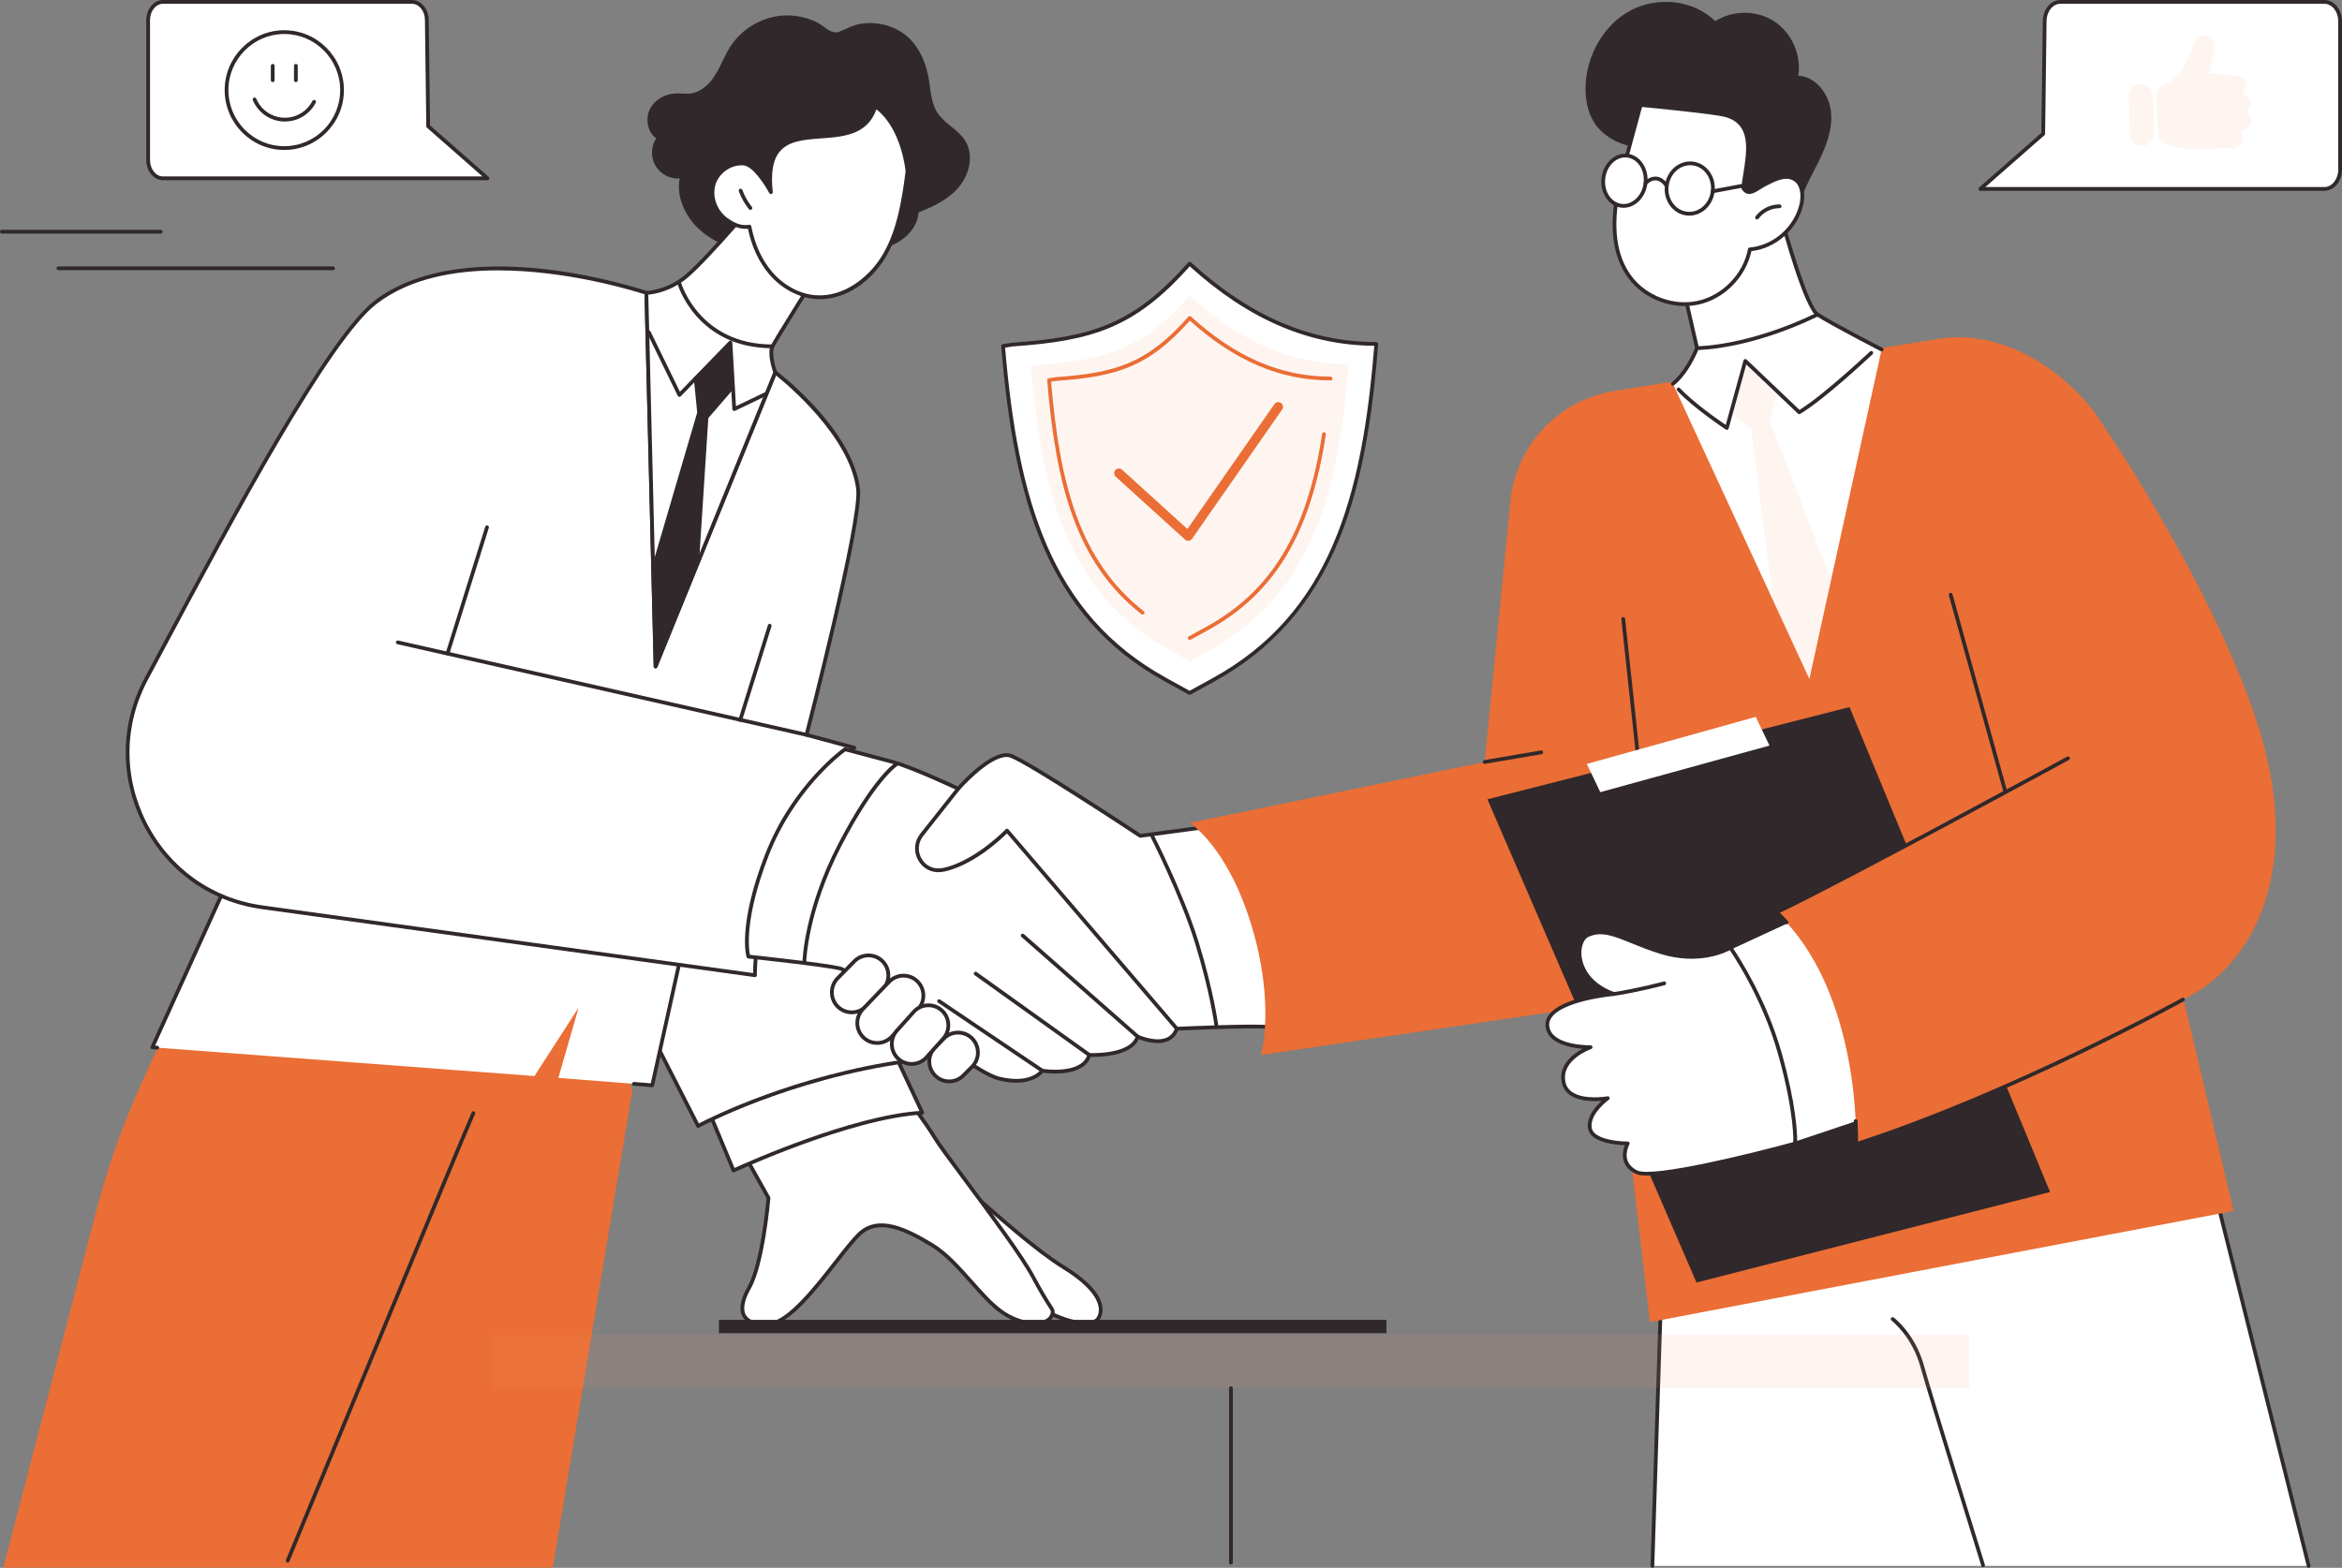
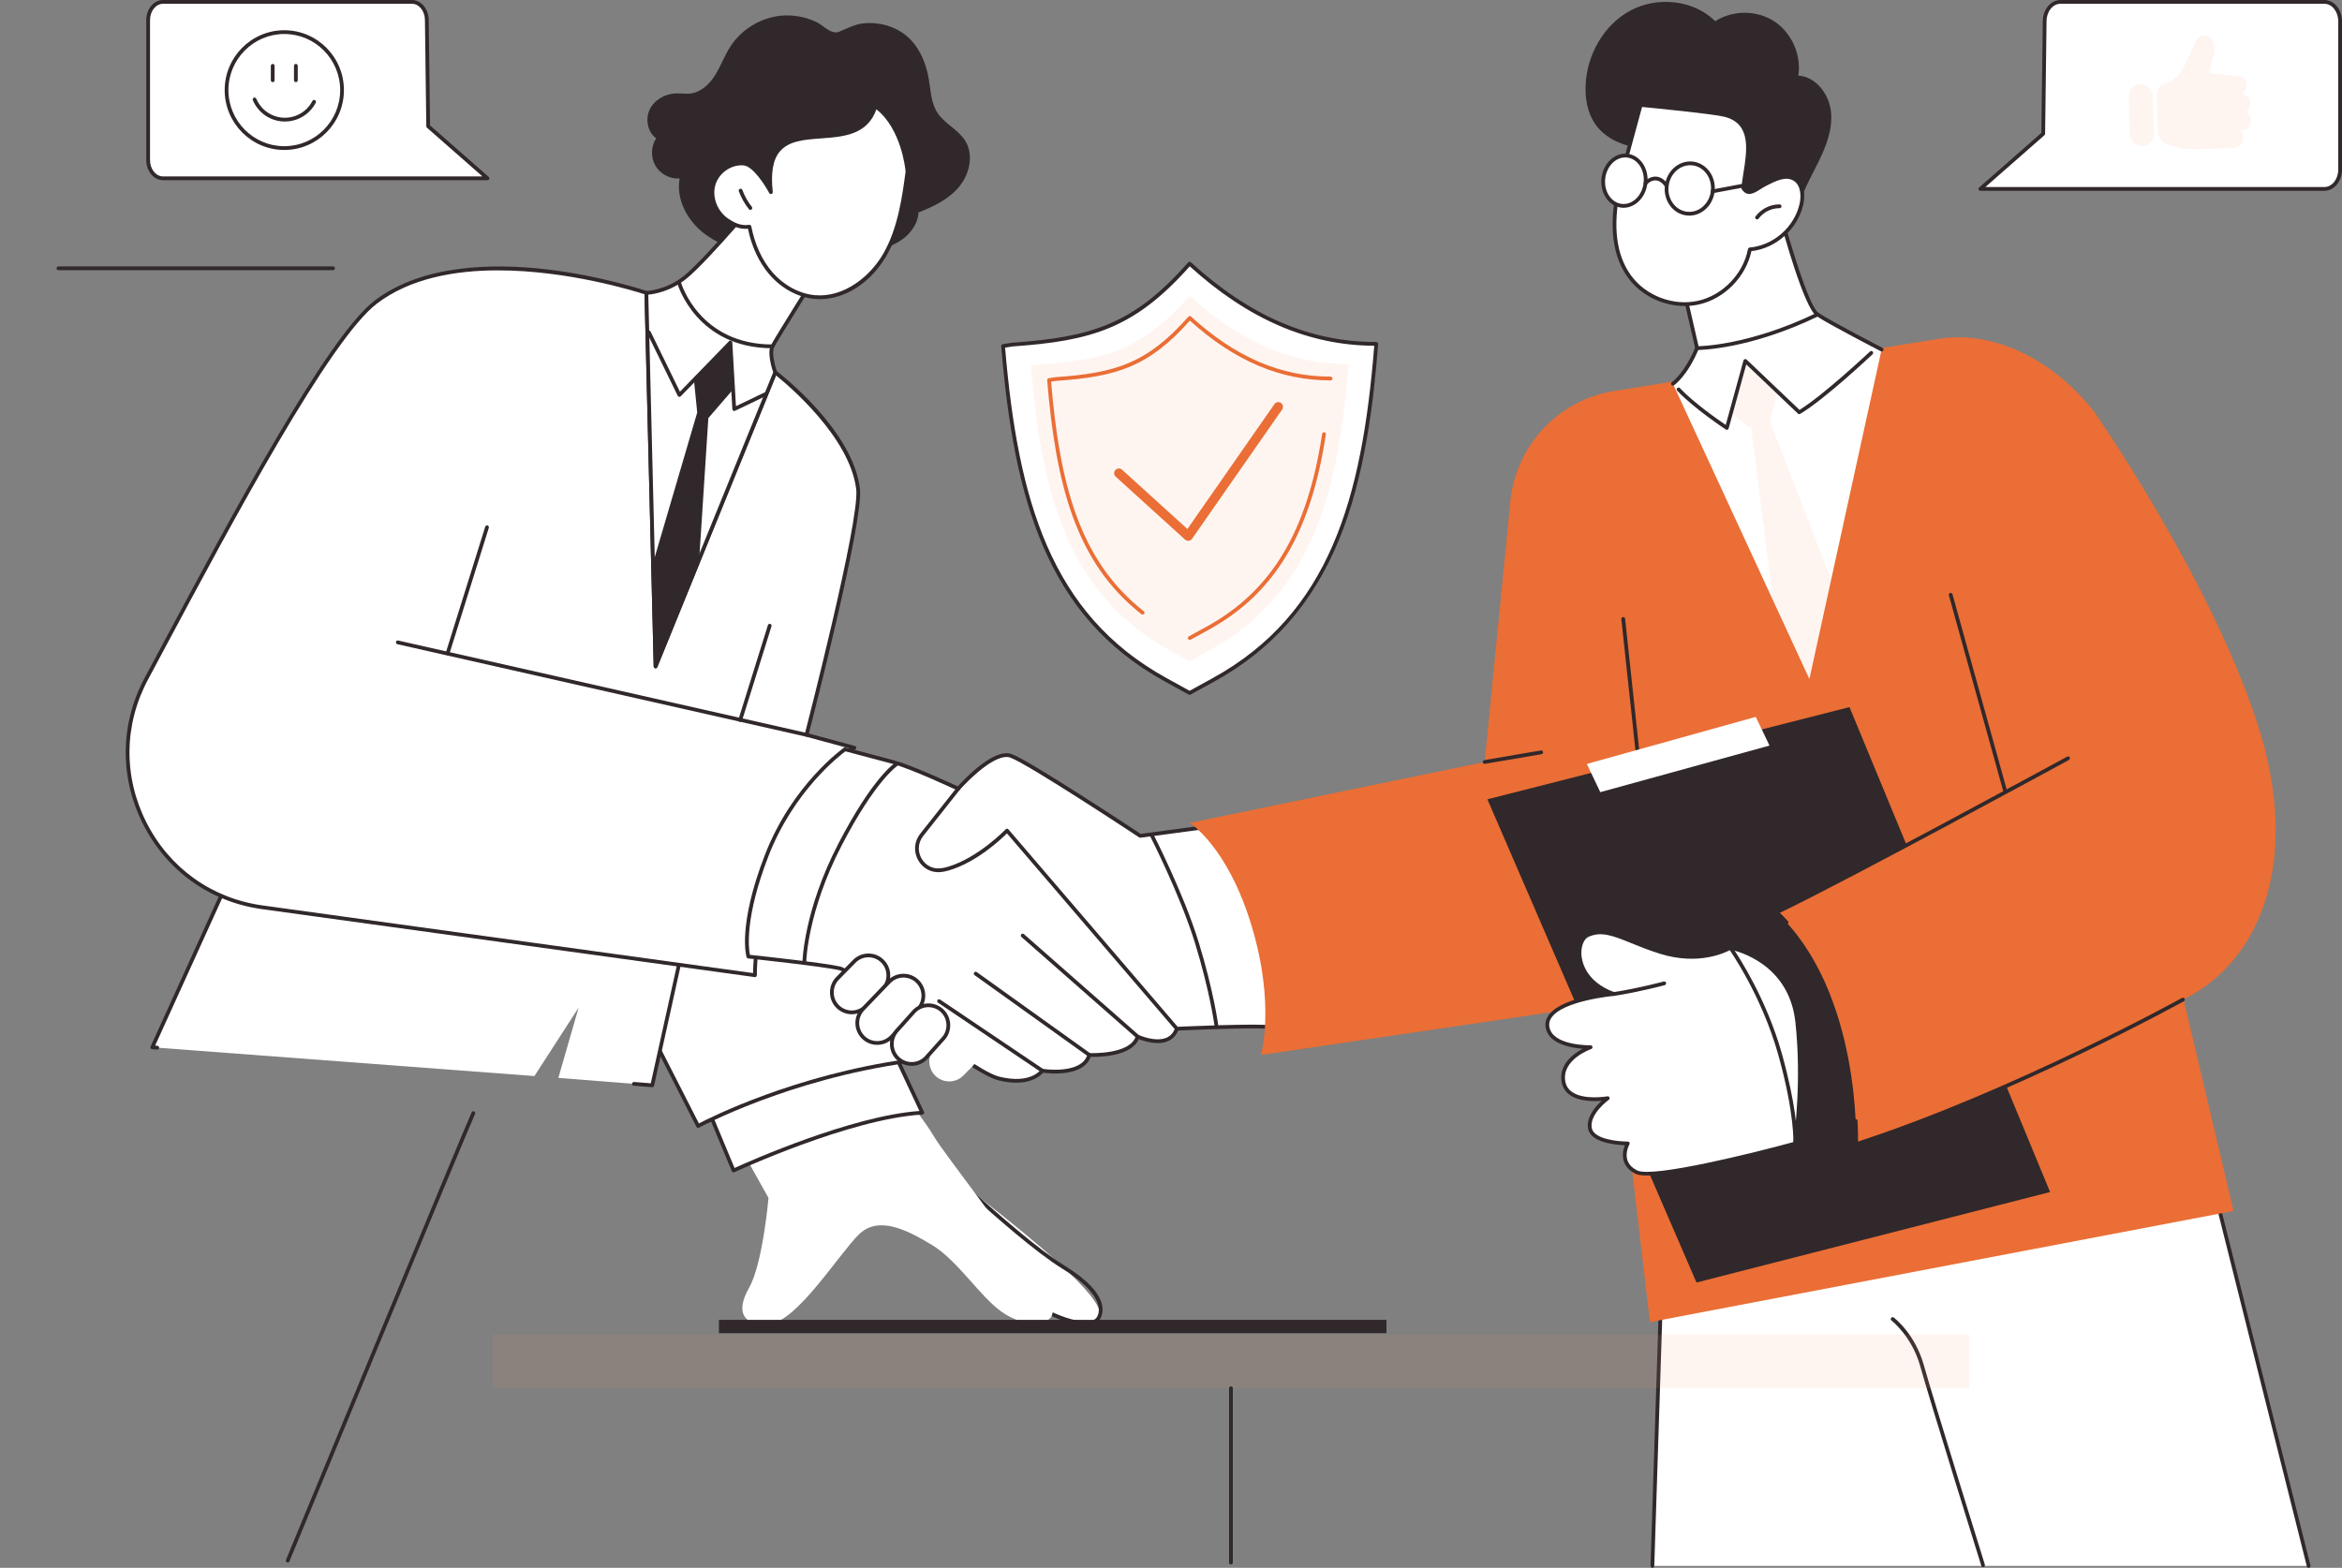
<svg xmlns="http://www.w3.org/2000/svg" width="351" height="235" viewBox="0 0 351 235" fill="none">
  <rect x="0" y="0" width="351" height="235" fill="#808080" stroke="none" />
  <g clip-path="url(#clip0_2447_9251)">
-     <path d="M94.773 163.5L82.851 234.979H0.492L14.015 183.083C15.768 175.968 18.176 169.031 21.208 162.362L29.244 144.691L88.389 140.844L94.772 163.499L94.773 163.5Z" fill="#EA6E35" />
    <path d="M43.117 234.21C43.081 234.21 43.044 234.204 43.01 234.188C42.867 234.128 42.798 233.964 42.858 233.818C43.122 233.178 69.326 169.689 70.686 166.73C70.751 166.589 70.919 166.528 71.06 166.592C71.201 166.657 71.263 166.826 71.198 166.967C69.843 169.916 43.642 233.393 43.378 234.034C43.333 234.143 43.228 234.209 43.118 234.209L43.117 234.21Z" fill="#30282B" />
-     <path d="M142.582 176.242C143.059 176.227 153.23 186.138 159.393 189.94C165.557 193.743 165.342 196.487 164.596 197.637C163.794 198.872 159.984 198.712 154.465 195.209C148.947 191.706 142.582 176.242 142.582 176.242Z" fill="white" />
+     <path d="M142.582 176.242C165.557 193.743 165.342 196.487 164.596 197.637C163.794 198.872 159.984 198.712 154.465 195.209C148.947 191.706 142.582 176.242 142.582 176.242Z" fill="white" />
    <path d="M162.655 198.634C160.758 198.634 157.846 197.694 154.312 195.451C148.782 191.94 142.579 176.987 142.319 176.353C142.283 176.267 142.292 176.169 142.342 176.091C142.391 176.012 142.477 175.965 142.569 175.961C142.813 175.965 143.04 176.128 146.044 178.801C149.572 181.941 155.477 187.196 159.536 189.7C162.853 191.747 164.746 193.728 165.163 195.59C165.407 196.681 165.057 197.437 164.827 197.792C164.478 198.33 163.729 198.631 162.654 198.631L162.655 198.634ZM143.249 177.092C144.738 180.511 150.023 192.057 154.613 194.97C159.87 198.308 163.65 198.574 164.358 197.483C164.58 197.142 164.805 196.557 164.616 195.714C164.353 194.54 163.209 192.627 159.243 190.182C155.144 187.652 149.215 182.375 145.673 179.224C144.749 178.402 143.856 177.607 143.249 177.092Z" fill="#30282B" />
    <path d="M115.177 179.56C115.177 179.56 114.324 189.428 112.258 193.048C110.193 196.668 111.348 198.82 115.419 198.418C119.491 198.017 125.82 187.855 128.727 185.028C131.633 182.203 135.782 184.26 139.665 186.6C143.549 188.94 146.808 194.292 150.148 196.648C153.489 199.005 157.55 198.857 157.772 196.683C157.828 196.139 157.385 196.164 154.785 191.323C152.185 186.482 141.561 172.997 140.125 170.58C138.69 168.163 135.889 164.57 135.889 164.57L110.602 171.371L115.177 179.558V179.56Z" fill="white" />
-     <path d="M114.504 198.749C112.602 198.749 111.742 198.084 111.352 197.478C110.677 196.43 110.906 194.849 112.014 192.908C113.924 189.56 114.798 180.602 114.889 179.622L110.356 171.511C110.314 171.435 110.309 171.343 110.342 171.263C110.375 171.182 110.444 171.123 110.529 171.1L135.816 164.299C135.925 164.269 136.041 164.308 136.11 164.398C136.138 164.434 138.938 168.034 140.367 170.438C140.899 171.331 142.77 173.851 144.939 176.767C148.708 181.838 153.399 188.149 155.033 191.192C156.407 193.751 157.174 194.942 157.587 195.581C157.973 196.181 158.089 196.361 158.053 196.715C157.981 197.429 157.556 197.983 156.827 198.317C155.138 199.09 152.261 198.487 149.987 196.882C148.446 195.795 146.955 194.117 145.376 192.343C143.523 190.257 141.605 188.101 139.521 186.845C135.861 184.64 131.72 182.514 128.923 185.234C128.062 186.071 126.897 187.561 125.547 189.286C122.37 193.351 118.413 198.409 115.448 198.702C115.108 198.735 114.794 198.751 114.504 198.751V198.749ZM111.025 171.552L115.423 179.422C115.451 179.47 115.463 179.528 115.458 179.585C115.423 179.99 114.576 189.556 112.502 193.188C111.521 194.908 111.279 196.324 111.825 197.17C112.346 197.98 113.581 198.314 115.393 198.137C118.118 197.868 122.156 192.705 125.104 188.936C126.465 187.195 127.641 185.691 128.531 184.827C131.616 181.829 135.969 184.047 139.809 186.36C141.967 187.661 143.914 189.849 145.796 191.965C147.351 193.715 148.821 195.368 150.311 196.419C152.688 198.097 155.323 198.383 156.594 197.802C157.138 197.553 157.44 197.167 157.492 196.656C157.508 196.512 157.478 196.455 157.114 195.887C156.697 195.241 155.922 194.038 154.537 191.459C152.922 188.453 148.245 182.161 144.487 177.105C142.219 174.055 140.428 171.646 139.882 170.727C138.635 168.628 136.32 165.594 135.78 164.894L111.023 171.552H111.025Z" fill="#30282B" />
    <path d="M109.939 175.45C109.939 175.45 127.177 167.414 138.225 166.783L133.784 157.312L105.953 165.88L109.939 175.45Z" fill="white" />
    <path d="M109.94 175.729C109.906 175.729 109.871 175.723 109.838 175.71C109.766 175.682 109.71 175.627 109.68 175.556L105.694 165.987C105.663 165.913 105.664 165.83 105.699 165.758C105.733 165.686 105.795 165.631 105.872 165.608L133.703 157.04C133.836 156.999 133.98 157.062 134.04 157.19L138.481 166.661C138.521 166.745 138.517 166.844 138.468 166.925C138.421 167.006 138.335 167.058 138.242 167.063C127.373 167.683 110.229 175.624 110.058 175.704C110.021 175.722 109.98 175.729 109.939 175.729H109.94ZM106.333 166.057L110.087 175.069C112.286 174.069 127.564 167.268 137.795 166.525L133.634 157.652L106.332 166.057H106.333Z" fill="#30282B" />
    <path d="M104.624 168.773C104.624 168.773 117.866 161.543 136.12 159.023L108.5 110.254L78.031 116.573L104.624 168.771V168.773Z" fill="white" />
    <path d="M104.624 169.056C104.595 169.056 104.567 169.052 104.541 169.043C104.468 169.021 104.408 168.97 104.373 168.902L77.781 116.703C77.741 116.625 77.74 116.531 77.778 116.452C77.816 116.372 77.889 116.316 77.975 116.298L108.443 109.978C108.563 109.954 108.685 110.009 108.745 110.116L136.365 158.885C136.411 158.966 136.414 159.066 136.373 159.15C136.332 159.235 136.251 159.292 136.158 159.305C118.17 161.788 104.891 168.951 104.759 169.022C104.717 169.046 104.671 169.057 104.625 169.057L104.624 169.056ZM78.449 116.777L104.744 168.391C106.662 167.393 119.15 161.156 135.668 158.803L108.355 110.574L78.449 116.778V116.777Z" fill="#30282B" />
    <path d="M102.653 140.55L97.754 162.676L83.683 161.567L86.718 151.034L80.096 161.291L22.828 156.98L41.204 116.551L102.653 140.55Z" fill="white" />
    <path d="M97.754 162.96C97.747 162.96 97.739 162.96 97.733 162.96L94.984 162.743C94.83 162.731 94.713 162.595 94.726 162.438C94.738 162.283 94.876 162.166 95.029 162.179L97.533 162.377L102.326 140.727L41.349 116.913L23.252 156.729L23.585 156.755C23.739 156.766 23.856 156.903 23.844 157.058C23.833 157.213 23.695 157.326 23.543 157.319L22.808 157.263C22.715 157.257 22.634 157.204 22.586 157.125C22.539 157.045 22.534 156.947 22.572 156.864L40.947 116.435C41.009 116.299 41.165 116.235 41.305 116.289L102.754 140.288C102.883 140.338 102.957 140.477 102.926 140.613L98.028 162.739C97.999 162.869 97.885 162.96 97.753 162.96H97.754Z" fill="#30282B" />
    <path d="M128.048 112.087C128.048 112.087 122.172 115.065 117.791 124.826C115.128 130.758 113.067 141.686 113.148 146.182L39.304 135.996C23.199 133.774 14.238 116.089 21.944 101.709C32.593 81.834 48.686 51.111 56.311 45.288C70.106 34.756 96.87 43.903 96.87 43.903L98.249 99.893L116.184 55.822C116.184 55.822 127.497 64.414 128.6 73.284C129.198 78.087 120.874 110.148 120.874 110.148L128.048 112.089V112.087Z" fill="white" />
    <path d="M113.151 146.46C113.138 146.46 113.125 146.46 113.112 146.458L39.269 136.272C31.495 135.2 24.998 130.555 21.443 123.528C17.89 116.506 17.984 108.503 21.698 101.57C22.43 100.205 23.186 98.79 23.965 97.335C34.527 77.577 48.993 50.519 56.144 45.06C63.344 39.562 74.07 39.471 81.799 40.361C90.148 41.324 96.897 43.609 96.963 43.632C97.075 43.67 97.151 43.774 97.154 43.892L98.5 98.532L115.926 55.711C115.959 55.63 116.028 55.568 116.112 55.545C116.196 55.522 116.288 55.538 116.357 55.592C116.822 55.946 127.777 64.359 128.881 73.246C129.457 77.866 122.08 106.614 121.219 109.945L128.123 111.813C128.236 111.843 128.318 111.94 128.33 112.057C128.342 112.173 128.282 112.285 128.177 112.338C128.12 112.367 122.333 115.399 118.049 124.94C115.507 130.605 113.349 141.533 113.432 146.174C113.433 146.256 113.399 146.336 113.337 146.391C113.285 146.437 113.218 146.462 113.151 146.462V146.46ZM74.66 40.524C68.143 40.524 61.44 41.726 56.482 45.511C49.43 50.895 34.996 77.892 24.459 97.603C23.681 99.058 22.924 100.475 22.193 101.84C18.567 108.607 18.476 116.419 21.944 123.274C25.414 130.132 31.757 134.667 39.344 135.715L112.866 145.856C112.877 140.908 114.977 130.407 117.535 124.709C121.144 116.672 125.705 113.216 127.326 112.185L120.803 110.421C120.653 110.381 120.565 110.227 120.603 110.076C120.686 109.757 128.906 78.014 128.322 73.318C127.344 65.459 118.072 57.689 116.304 56.273L98.51 99.998C98.459 100.123 98.33 100.195 98.198 100.169C98.067 100.145 97.971 100.032 97.968 99.898L96.594 44.108C95.116 43.629 85.129 40.527 74.658 40.527L74.66 40.524Z" fill="#30282B" />
    <path d="M120.875 110.427C120.855 110.427 120.835 110.424 120.813 110.421L59.559 96.562C59.407 96.527 59.312 96.376 59.347 96.224C59.382 96.071 59.532 95.976 59.683 96.011L120.937 109.87C121.089 109.904 121.184 110.056 121.149 110.207C121.12 110.338 121.003 110.428 120.874 110.428L120.875 110.427Z" fill="#30282B" />
    <path d="M67.078 98.216C67.05 98.216 67.022 98.212 66.994 98.203C66.846 98.155 66.764 97.997 66.81 97.848L72.723 78.948C72.77 78.799 72.926 78.716 73.076 78.763C73.224 78.811 73.306 78.969 73.26 79.118L67.347 98.018C67.308 98.139 67.198 98.216 67.078 98.216Z" fill="#30282B" />
    <path d="M110.941 108.209C110.913 108.209 110.885 108.205 110.857 108.196C110.709 108.15 110.627 107.991 110.673 107.842L115.087 93.706C115.133 93.557 115.289 93.474 115.44 93.521C115.588 93.567 115.67 93.727 115.624 93.876L111.21 108.012C111.173 108.132 111.062 108.209 110.941 108.209Z" fill="#30282B" />
    <path d="M117.091 2.352C114.024 2.632 111.125 4.391 109.453 6.988C108.594 8.321 108.054 9.839 107.222 11.188C106.39 12.538 105.148 13.772 103.583 14.001C102.799 14.115 102.002 13.97 101.212 14.006C99.624 14.08 98.05 14.988 97.368 16.429C96.685 17.87 97.056 19.796 98.343 20.732C97.551 21.938 97.507 23.597 98.234 24.844C98.962 26.09 100.427 26.861 101.861 26.755C101.295 29.811 102.959 32.964 105.393 34.885C107.827 36.806 110.911 37.687 113.959 38.233C119.732 39.266 125.753 39.237 131.383 37.594C132.839 37.169 134.29 36.625 135.483 35.685C136.676 34.745 137.588 33.355 137.659 31.835C139.946 30.954 142.244 29.835 143.794 27.931C145.345 26.027 145.951 23.157 144.643 21.076C143.586 19.395 141.543 18.541 140.472 16.868C139.542 15.416 139.492 13.594 139.205 11.891C138.847 9.76 138.046 7.652 136.586 6.065C134.805 4.127 132.07 3.245 129.486 3.496C128.083 3.634 127.055 4.224 125.791 4.747C124.568 5.252 123.443 3.813 122.351 3.301C120.719 2.534 118.887 2.189 117.091 2.352Z" fill="#30282B" />
    <path d="M96.871 43.899C96.871 43.899 99.888 43.855 102.764 41.502C106.438 38.494 116.756 26.043 116.756 26.043L123.444 39.48C123.444 39.48 116.349 50.762 115.775 51.913C115.202 53.065 116.185 55.817 116.185 55.817L98.25 99.888L96.871 43.898V43.899Z" fill="white" />
    <path d="M98.25 100.171C98.234 100.171 98.216 100.17 98.199 100.166C98.068 100.142 97.972 100.029 97.969 99.895L96.59 43.905C96.589 43.829 96.617 43.757 96.669 43.702C96.722 43.648 96.793 43.616 96.867 43.615C96.897 43.615 99.827 43.539 102.586 41.28C106.196 38.325 116.437 25.985 116.54 25.86C116.602 25.787 116.694 25.748 116.79 25.76C116.884 25.771 116.966 25.829 117.009 25.914L123.698 39.351C123.741 39.44 123.736 39.545 123.683 39.629C123.613 39.742 116.589 50.911 116.028 52.038C115.601 52.894 116.189 54.986 116.452 55.72C116.475 55.786 116.474 55.858 116.448 55.923L98.514 99.995C98.47 100.103 98.365 100.171 98.253 100.171H98.25ZM97.159 44.166L98.498 98.533L115.883 55.81C115.688 55.238 114.958 52.92 115.522 51.787C116.067 50.69 122.277 40.804 123.12 39.463L116.695 26.555C114.997 28.593 106.301 38.969 102.94 41.719C100.501 43.715 97.992 44.094 97.157 44.164L97.159 44.166Z" fill="#30282B" />
    <path d="M101.824 42.508C101.824 42.508 104.5 51.914 115.773 51.914L101.824 42.508Z" fill="white" />
    <path d="M115.774 52.197C104.418 52.197 101.582 42.683 101.554 42.587C101.512 42.436 101.597 42.281 101.747 42.237C101.896 42.195 102.052 42.281 102.094 42.431C102.121 42.524 104.853 51.632 115.774 51.632C115.929 51.632 116.055 51.758 116.055 51.915C116.055 52.071 115.929 52.197 115.774 52.197Z" fill="#30282B" />
    <path d="M110.041 61.601C109.991 61.601 109.941 61.588 109.898 61.561C109.817 61.514 109.765 61.428 109.76 61.334L109.223 51.992L102.026 59.403C101.962 59.468 101.87 59.5 101.78 59.485C101.69 59.471 101.613 59.413 101.572 59.329L96.985 49.923C96.918 49.783 96.975 49.614 97.115 49.544C97.254 49.476 97.423 49.534 97.492 49.674L101.902 58.719L109.266 51.136C109.344 51.057 109.462 51.03 109.566 51.07C109.671 51.109 109.743 51.206 109.749 51.319L110.299 60.881L114.644 58.8C114.785 58.732 114.952 58.793 115.02 58.934C115.086 59.075 115.027 59.243 114.887 59.311L110.163 61.574C110.125 61.592 110.083 61.602 110.042 61.602L110.041 61.601Z" fill="#30282B" />
    <path d="M104.27 56.763L104.777 61.864L98.133 84.499L98.322 99.319L104.468 84.499L105.886 62.557L109.574 58.282L109.29 51.918L104.27 56.763Z" fill="#30282B" />
    <path d="M98.322 99.599C98.304 99.599 98.286 99.598 98.268 99.594C98.137 99.569 98.042 99.454 98.041 99.321L97.852 84.501C97.852 84.473 97.855 84.445 97.863 84.418L104.492 61.835L103.99 56.789C103.981 56.703 104.013 56.617 104.076 56.557L109.096 51.712C109.175 51.635 109.292 51.612 109.395 51.653C109.497 51.694 109.566 51.792 109.571 51.903L109.855 58.268C109.859 58.34 109.833 58.411 109.786 58.465L106.161 62.668L104.748 84.516C104.747 84.546 104.739 84.577 104.726 84.607L98.58 99.426C98.535 99.532 98.432 99.599 98.321 99.599H98.322ZM98.415 84.537L98.587 97.945L104.191 84.433L105.606 62.537C105.61 62.476 105.634 62.417 105.673 62.37L109.287 58.181L109.037 52.553L104.564 56.87L105.059 61.834C105.062 61.87 105.059 61.907 105.048 61.941L98.415 84.536V84.537Z" fill="#30282B" />
    <path d="M112.321 33.984C112.812 36.524 113.83 38.997 115.516 40.954C117.201 42.911 119.591 44.313 122.157 44.533C126.452 44.9 130.477 41.909 132.629 38.158C134.78 34.409 135.431 30.003 136.004 25.712C136.004 25.712 135.488 18.985 131.207 15.93C128.442 24.997 113.979 14.944 115.536 28.807C115.536 28.807 113.354 24.689 111.48 24.514C109.455 24.326 107.428 25.783 106.915 27.759C106.403 29.736 107.36 31.962 109.071 33.068C110.037 33.692 110.996 34.172 112.321 33.982V33.984Z" fill="white" />
    <path d="M122.87 44.842C122.624 44.842 122.379 44.832 122.135 44.811C119.62 44.597 117.131 43.258 115.305 41.136C113.763 39.346 112.657 36.983 112.099 34.29C110.753 34.403 109.756 33.843 108.922 33.304C107.07 32.106 106.114 29.744 106.647 27.686C107.193 25.582 109.373 24.034 111.509 24.23C112.886 24.359 114.35 26.33 115.159 27.604C115.046 25.248 115.463 23.529 116.421 22.368C117.912 20.561 120.514 20.367 123.031 20.18C126.497 19.922 129.771 19.678 130.94 15.845C130.966 15.757 131.033 15.689 131.118 15.66C131.204 15.63 131.299 15.644 131.372 15.697C135.71 18.793 136.265 25.409 136.287 25.689C136.288 25.708 136.287 25.729 136.285 25.748C135.773 29.584 135.135 34.358 132.875 38.297C130.555 42.341 126.692 44.843 122.871 44.843L122.87 44.842ZM112.322 33.697C112.455 33.697 112.573 33.792 112.598 33.925C113.121 36.627 114.203 38.993 115.729 40.765C117.461 42.776 119.812 44.045 122.182 44.248C126.545 44.616 130.451 41.385 132.385 38.014C134.584 34.182 135.217 29.485 135.722 25.703C135.679 25.241 135.061 19.323 131.351 16.388C129.971 20.23 126.465 20.491 123.07 20.744C120.561 20.93 118.191 21.107 116.853 22.729C115.836 23.959 115.499 25.937 115.817 28.772C115.833 28.907 115.749 29.034 115.62 29.074C115.493 29.114 115.352 29.056 115.288 28.937C114.7 27.828 112.867 24.924 111.454 24.793C109.577 24.615 107.667 25.979 107.187 27.827C106.713 29.654 107.568 31.758 109.222 32.826C110.246 33.489 111.114 33.868 112.28 33.698C112.294 33.696 112.307 33.696 112.32 33.696L112.322 33.697Z" fill="#30282B" />
    <path d="M112.462 31.465C112.379 31.465 112.297 31.429 112.242 31.358C111.598 30.547 111.088 29.64 110.728 28.667C110.675 28.52 110.749 28.357 110.895 28.303C111.042 28.248 111.203 28.324 111.256 28.47C111.595 29.387 112.074 30.241 112.682 31.006C112.779 31.128 112.758 31.307 112.637 31.403C112.586 31.444 112.523 31.465 112.462 31.465Z" fill="#30282B" />
    <path d="M179.702 124.105L170.892 125.285C170.892 125.285 154.251 114.271 151.511 113.288C148.77 112.305 143.612 118.219 143.612 118.219C143.612 118.219 136.776 115.004 133.839 114.218C130.903 113.431 126.648 112.305 126.648 112.305C126.648 112.305 119.012 117.615 114.901 128.235C110.79 138.855 112.161 143.379 112.161 143.379C112.161 143.379 123.32 144.559 125.865 145.148C128.41 145.738 144.856 160.489 149.75 161.669C154.645 162.849 156.211 160.489 156.211 160.489C156.211 160.489 162.28 161.472 163.258 158.128C163.258 158.128 169.602 158.447 170.502 155.375C170.502 155.375 175.201 157.539 176.376 154.195C176.376 154.195 189.102 153.606 190.668 153.999C192.233 154.392 189.493 130.791 179.705 124.105H179.702Z" fill="white" />
    <path d="M152.314 162.287C151.563 162.287 150.691 162.189 149.684 161.946C146.791 161.249 140.209 156.112 134.4 151.582C130.498 148.537 126.812 145.662 125.801 145.427C123.302 144.848 112.242 143.674 112.131 143.663C112.018 143.651 111.924 143.573 111.891 143.464C111.833 143.275 110.539 138.725 114.639 128.135C118.733 117.556 126.411 112.128 126.487 112.074C126.555 112.026 126.64 112.012 126.719 112.033C126.719 112.033 130.974 113.159 133.912 113.946C136.6 114.666 142.396 117.341 143.541 117.875C144.416 116.906 148.947 112.065 151.605 113.023C154.273 113.979 169.513 124.036 170.96 124.991L179.665 123.825C179.734 123.816 179.803 123.833 179.86 123.871C189.201 130.252 192.185 151.629 191.157 153.936C190.978 154.335 190.684 154.295 190.597 154.274C189.405 153.976 181.01 154.267 176.57 154.47C176.259 155.228 175.744 155.764 175.037 156.065C173.47 156.733 171.411 156.046 170.666 155.752C169.546 158.411 164.573 158.443 163.459 158.419C162.345 161.447 157.33 160.927 156.331 160.792C155.984 161.196 154.821 162.284 152.314 162.284V162.287ZM112.389 143.122C113.945 143.288 123.552 144.325 125.929 144.876C127.061 145.138 130.453 147.785 134.747 151.135C140.224 155.409 147.041 160.728 149.815 161.397C154.431 162.51 155.915 160.423 155.977 160.333C156.038 160.244 156.145 160.193 156.255 160.213C156.313 160.223 162.091 161.117 162.988 158.052C163.025 157.926 163.145 157.841 163.272 157.849C163.332 157.852 169.405 158.12 170.231 155.298C170.254 155.22 170.31 155.154 170.384 155.121C170.459 155.088 170.544 155.088 170.618 155.121C170.643 155.133 173.14 156.263 174.82 155.546C175.431 155.285 175.864 154.8 176.11 154.104C176.148 153.995 176.248 153.92 176.363 153.915C176.876 153.892 188.747 153.346 190.648 153.709C190.809 153.385 190.915 151.933 190.565 149.06C189.723 142.127 186.473 129.167 179.633 124.403L170.93 125.569C170.864 125.578 170.795 125.562 170.738 125.525C170.572 125.415 154.095 114.52 151.417 113.558C149.313 112.803 145.225 116.805 143.825 118.41C143.742 118.505 143.608 118.533 143.494 118.479C143.426 118.447 136.646 115.266 133.767 114.494C131.133 113.788 127.436 112.81 126.705 112.616C125.782 113.297 118.935 118.597 115.164 128.341C111.577 137.607 112.2 142.195 112.389 143.122Z" fill="#30282B" />
    <path d="M182.303 154.012C182.164 154.012 182.044 153.908 182.025 153.767C182.018 153.717 181.337 148.633 179.114 141.407C176.89 134.177 172.406 125.399 172.36 125.312C172.288 125.173 172.343 125.002 172.481 124.93C172.619 124.858 172.789 124.912 172.861 125.052C172.905 125.141 177.413 133.963 179.652 141.24C181.891 148.516 182.577 153.643 182.583 153.694C182.604 153.849 182.495 153.991 182.342 154.011C182.329 154.012 182.316 154.014 182.305 154.014L182.303 154.012Z" fill="#30282B" />
    <path d="M120.555 144.404H120.55C120.394 144.402 120.271 144.272 120.273 144.117C120.275 144.041 120.466 136.465 125.617 126.515C130.772 116.556 134.034 114.418 134.171 114.332C134.303 114.25 134.477 114.288 134.56 114.421C134.643 114.553 134.603 114.728 134.472 114.811C134.44 114.832 131.18 116.995 126.118 126.776C121.028 136.608 120.838 144.053 120.837 144.126C120.835 144.28 120.709 144.403 120.556 144.403L120.555 144.404Z" fill="#30282B" />
    <path d="M176.378 154.479C176.299 154.479 176.221 154.446 176.165 154.381L150.913 124.916C149.994 125.831 146.356 129.255 142.196 130.473C141.786 130.594 141.387 130.675 141.011 130.715C139.601 130.866 138.29 130.177 137.597 128.917C136.89 127.632 137.011 126.12 137.913 124.973L143.395 118.044C143.492 117.922 143.669 117.902 143.79 117.999C143.912 118.097 143.932 118.274 143.835 118.396L138.352 125.325C137.594 126.29 137.493 127.561 138.088 128.644C138.669 129.702 139.766 130.278 140.95 130.152C141.292 130.116 141.658 130.041 142.036 129.93C146.606 128.591 150.682 124.345 150.721 124.303C150.776 124.245 150.862 124.212 150.932 124.216C151.011 124.218 151.087 124.253 151.138 124.315L176.589 154.012C176.69 154.13 176.677 154.309 176.56 154.411C176.506 154.458 176.441 154.479 176.375 154.479H176.378Z" fill="#30282B" />
    <path d="M170.502 155.659C170.435 155.659 170.37 155.636 170.316 155.59L153.089 140.446C152.971 140.343 152.96 140.164 153.062 140.046C153.164 139.928 153.342 139.916 153.459 140.019L170.687 155.163C170.805 155.266 170.816 155.444 170.714 155.563C170.658 155.627 170.58 155.659 170.502 155.659Z" fill="#30282B" />
    <path d="M163.259 158.415C163.203 158.415 163.145 158.398 163.096 158.362L146.064 146.169C145.937 146.078 145.908 145.902 145.997 145.775C146.088 145.648 146.263 145.618 146.389 145.708L163.422 157.901C163.548 157.992 163.578 158.168 163.488 158.295C163.433 158.373 163.346 158.414 163.258 158.414L163.259 158.415Z" fill="#30282B" />
    <path d="M156.209 160.77C156.155 160.77 156.1 160.755 156.052 160.723L140.586 150.299C140.457 150.212 140.422 150.036 140.509 149.906C140.596 149.777 140.77 149.742 140.899 149.829L156.365 160.253C156.494 160.34 156.529 160.515 156.442 160.646C156.388 160.727 156.299 160.77 156.208 160.77H156.209Z" fill="#30282B" />
    <path d="M132.268 148.324L129.762 150.87C128.601 152.036 126.703 152.036 125.542 150.87C124.382 149.704 124.382 147.797 125.542 146.631L128.048 144.085C129.209 142.919 131.107 142.919 132.268 144.085C133.428 145.251 133.428 147.158 132.268 148.324Z" fill="white" />
    <path d="M127.653 152.027C126.817 152.027 125.981 151.707 125.344 151.067C124.729 150.45 124.391 149.626 124.391 148.748C124.391 147.87 124.729 147.045 125.344 146.429L127.848 143.884C128.463 143.266 129.284 142.926 130.158 142.926C131.033 142.926 131.853 143.266 132.467 143.884C133.081 144.501 133.421 145.325 133.421 146.203C133.421 147.081 133.082 147.904 132.468 148.522L129.964 151.067C129.327 151.707 128.49 152.028 127.653 152.028V152.027ZM130.158 143.491C129.435 143.491 128.756 143.772 128.247 144.282L125.743 146.827C125.234 147.338 124.954 148.02 124.954 148.748C124.954 149.476 125.234 150.157 125.742 150.668C126.795 151.726 128.511 151.727 129.564 150.668L132.068 148.123C132.576 147.612 132.856 146.93 132.856 146.203C132.856 145.476 132.576 144.794 132.068 144.283C131.561 143.773 130.882 143.492 130.157 143.492L130.158 143.491Z" fill="#30282B" />
    <path d="M145.687 159.895L144.368 161.22C143.207 162.386 141.309 162.386 140.148 161.22C138.987 160.054 138.987 158.147 140.148 156.981L141.467 155.656C142.628 154.49 144.526 154.49 145.687 155.656C146.847 156.822 146.847 158.729 145.687 159.895Z" fill="white" />
-     <path d="M142.26 162.373C141.385 162.373 140.565 162.033 139.951 161.416C138.678 160.137 138.678 158.056 139.951 156.777L141.27 155.451C142.543 154.172 144.616 154.172 145.889 155.451C147.162 156.73 147.162 158.812 145.889 160.091L144.569 161.416C143.955 162.034 143.135 162.373 142.261 162.373H142.26ZM143.578 155.061C142.854 155.061 142.175 155.342 141.666 155.853L140.347 157.179C139.294 158.237 139.294 159.96 140.347 161.018C140.856 161.528 141.535 161.809 142.258 161.809C142.982 161.809 143.662 161.528 144.169 161.018L145.489 159.693C145.996 159.182 146.277 158.5 146.277 157.773C146.277 157.046 145.997 156.364 145.489 155.853C144.98 155.344 144.301 155.061 143.578 155.061Z" fill="#30282B" />
    <path d="M137.513 151.356L133.575 155.456C132.414 156.622 130.516 156.622 129.355 155.456C128.194 154.29 128.194 152.383 129.355 151.217L133.293 147.117C134.454 145.951 136.352 145.951 137.513 147.117C138.674 148.283 138.674 150.19 137.513 151.356Z" fill="white" />
    <path d="M131.467 156.616C130.592 156.616 129.772 156.275 129.158 155.658C127.885 154.379 127.885 152.297 129.158 151.018L133.094 146.921C133.711 146.301 134.532 145.961 135.406 145.961C136.281 145.961 137.101 146.301 137.715 146.919C138.988 148.197 138.988 150.277 137.718 151.556L133.78 155.655C133.163 156.275 132.342 156.616 131.468 156.616H131.467ZM135.405 146.525C134.714 146.525 134.021 146.789 133.494 147.318L129.558 151.415C128.501 152.477 128.501 154.199 129.554 155.258C130.608 156.318 132.322 156.316 133.376 155.258L137.312 151.162L137.316 151.158C138.369 150.1 138.369 148.376 137.316 147.318C136.789 146.789 136.098 146.525 135.405 146.525Z" fill="#30282B" />
    <path d="M141.258 155.797L138.746 158.602C137.586 159.768 135.687 159.768 134.527 158.602C133.366 157.436 133.366 155.529 134.527 154.363L137.039 151.558C138.199 150.392 140.098 150.392 141.258 151.558C142.419 152.724 142.419 154.631 141.258 155.797Z" fill="white" />
    <path d="M136.632 159.76C135.796 159.76 134.963 159.44 134.327 158.802C133.712 158.184 133.375 157.361 133.375 156.483C133.375 155.604 133.714 154.78 134.327 154.164L136.829 151.371C138.112 150.081 140.183 150.081 141.458 151.36C142.073 151.978 142.41 152.801 142.41 153.68C142.41 154.558 142.074 155.377 141.463 155.994L138.956 158.793C138.313 159.439 137.472 159.761 136.633 159.761L136.632 159.76ZM139.149 150.965C138.458 150.965 137.765 151.229 137.238 151.758L134.736 154.551C134.219 155.073 133.939 155.755 133.939 156.482C133.939 157.208 134.219 157.89 134.726 158.401C135.779 159.459 137.495 159.459 138.548 158.401L141.05 155.608C141.05 155.608 141.056 155.601 141.06 155.598C141.568 155.087 141.848 154.405 141.848 153.678C141.848 152.951 141.568 152.268 141.06 151.758C140.553 151.249 139.842 150.965 139.149 150.965Z" fill="#30282B" />
    <path d="M332.08 179.185L346.002 234.716H247.648L249.444 178.734L332.08 179.185Z" fill="white" />
    <path d="M346.004 234.998C345.878 234.998 345.763 234.913 345.731 234.785L331.862 179.468L249.718 179.019L247.93 234.726C247.925 234.879 247.801 235 247.649 235C247.645 235 247.642 235 247.64 235C247.485 234.994 247.362 234.863 247.367 234.708L249.163 178.727C249.168 178.574 249.292 178.453 249.445 178.453H249.446L332.08 178.904C332.208 178.904 332.321 178.992 332.351 179.117L346.273 234.648C346.312 234.799 346.22 234.953 346.069 234.991C346.046 234.997 346.023 235 346 235L346.004 234.998Z" fill="#30282B" />
    <path d="M297.206 234.89C297.086 234.89 296.975 234.813 296.938 234.692C296.86 234.44 289.102 209.52 287.812 204.857C286.549 200.289 283.514 197.961 283.484 197.938C283.36 197.844 283.334 197.667 283.427 197.543C283.521 197.418 283.697 197.392 283.821 197.486C283.951 197.585 287.04 199.954 288.354 204.706C289.641 209.361 297.395 234.272 297.473 234.522C297.519 234.671 297.438 234.831 297.289 234.877C297.261 234.886 297.233 234.89 297.205 234.89H297.206Z" fill="#30282B" />
    <path d="M241.876 58.617L290.61 50.779C298.943 49.438 308.006 54.13 313.913 61.798C313.913 61.798 330.934 86.163 338.168 107.963C345.402 129.763 338.094 144.605 327.16 149.836L327.043 148.887L334.752 181.51L247.278 198.174L241.676 150.363L188.985 158.129C188.985 158.129 191.173 150.629 187.568 138.733C183.965 126.836 178.301 123.345 178.301 123.345L222.507 114.218L226.315 75.604C226.966 67.008 233.402 59.982 241.876 58.618V58.617Z" fill="#EA6E35" />
    <path d="M300.579 119.073C300.456 119.073 300.343 118.991 300.308 118.867L292.081 89.23C292.039 89.079 292.127 88.924 292.276 88.882C292.426 88.839 292.582 88.928 292.623 89.078L300.85 118.715C300.892 118.865 300.804 119.021 300.654 119.063C300.629 119.071 300.603 119.073 300.579 119.073Z" fill="#30282B" />
    <path d="M245.614 114.815C245.472 114.815 245.351 114.707 245.334 114.562L242.994 92.806C242.977 92.651 243.088 92.512 243.243 92.494C243.398 92.476 243.536 92.589 243.554 92.745L245.894 114.501C245.911 114.656 245.8 114.795 245.645 114.813C245.635 114.813 245.625 114.814 245.614 114.814V114.815Z" fill="#30282B" />
    <path d="M222.508 114.496C222.374 114.496 222.253 114.399 222.23 114.261C222.205 114.107 222.307 113.961 222.461 113.935L230.937 112.488C231.093 112.465 231.236 112.565 231.262 112.719C231.287 112.873 231.185 113.019 231.032 113.045L222.555 114.492C222.539 114.495 222.523 114.496 222.508 114.496Z" fill="#30282B" />
    <path d="M254.258 192.238L222.922 119.81L277.187 105.988L307.25 178.674L254.258 192.238Z" fill="#30282B" />
    <path d="M237.824 114.506L239.839 118.737L265.197 111.754L263.142 107.453L237.824 114.506Z" fill="white" />
    <path d="M259.333 142.052C259.333 142.052 255.121 144.622 248.937 142.71C243.52 141.035 240.855 138.78 237.893 140.198C236.13 141.041 235.601 146.687 241.852 148.989C241.852 148.989 230.423 150.004 232.059 154.431C233.034 157.073 238.39 156.965 238.39 156.965C238.39 156.965 233.695 158.571 234.32 162.13C234.945 165.688 240.961 164.604 240.961 164.604C240.961 164.604 237.866 166.821 238.283 169.123C238.7 171.426 243.96 171.383 243.96 171.383C243.96 171.383 242.327 174.223 245.246 175.688C248.163 177.153 269.048 171.401 269.048 171.401C269.048 171.401 270.399 162.803 269.357 153.174C268.315 143.546 259.331 142.049 259.331 142.049L259.333 142.052Z" fill="white" />
    <path d="M246.851 176.2C246.071 176.2 245.475 176.122 245.12 175.943C244.189 175.474 243.592 174.823 243.347 174.005C243.07 173.077 243.321 172.169 243.523 171.66C242.202 171.613 238.389 171.291 238.007 169.177C237.697 167.469 239.11 165.857 240.04 165.003C238.803 165.105 236.667 165.105 235.288 164.138C234.606 163.66 234.187 163.001 234.044 162.181C233.586 159.579 235.784 157.959 237.192 157.203C235.496 157.067 232.537 156.538 231.795 154.531C231.503 153.738 231.57 152.989 232 152.307C233.415 150.057 238.501 149.136 240.754 148.833C236.939 147.006 236.491 144.008 236.447 143.076C236.379 141.615 236.912 140.355 237.773 139.943C239.929 138.909 241.937 139.726 244.716 140.854C245.954 141.356 247.356 141.926 249.021 142.44C254.999 144.287 259.146 141.835 259.187 141.81C259.244 141.776 259.312 141.763 259.379 141.773C259.471 141.788 268.585 143.416 269.638 153.146C270.672 162.702 269.34 171.361 269.326 171.447C269.31 171.556 269.229 171.646 269.123 171.676C268.368 171.884 252.624 176.199 246.851 176.199V176.2ZM243.961 171.104C244.061 171.104 244.154 171.158 244.204 171.244C244.255 171.332 244.255 171.44 244.205 171.528C244.199 171.54 243.544 172.707 243.888 173.847C244.086 174.509 244.586 175.043 245.372 175.438C247.663 176.589 262.884 172.802 268.797 171.181C268.98 169.896 270.022 161.928 269.078 153.208C268.13 144.442 260.34 142.55 259.381 142.351C258.697 142.734 254.648 144.772 248.854 142.981C247.167 142.46 245.753 141.886 244.506 141.379C241.761 140.265 239.947 139.528 238.014 140.454C237.467 140.716 236.946 141.692 237.008 143.051C237.05 143.972 237.534 147.1 241.949 148.727C242.073 148.772 242.148 148.898 242.13 149.029C242.113 149.16 242.008 149.261 241.876 149.274C241.799 149.28 234.122 149.993 232.474 152.611C232.139 153.143 232.089 153.708 232.322 154.336C233.218 156.76 238.333 156.685 238.384 156.685H238.389C238.526 156.685 238.642 156.784 238.666 156.918C238.691 157.056 238.611 157.191 238.48 157.236C238.435 157.251 234.02 158.807 234.595 162.085C234.714 162.761 235.045 163.283 235.607 163.677C237.412 164.942 240.874 164.337 240.91 164.331C241.04 164.307 241.168 164.377 241.219 164.499C241.27 164.621 241.231 164.762 241.123 164.839C241.094 164.861 238.179 166.98 238.559 169.078C238.862 170.749 242.445 171.106 243.889 171.106C243.914 171.106 243.929 171.103 243.96 171.106L243.961 171.104Z" fill="#30282B" />
    <path d="M241.852 149.275C241.715 149.275 241.595 149.175 241.573 149.034C241.55 148.88 241.657 148.736 241.81 148.713C245.428 148.17 249.311 147.13 249.349 147.119C249.5 147.078 249.654 147.168 249.694 147.32C249.735 147.47 249.646 147.625 249.495 147.666C249.455 147.677 245.543 148.726 241.893 149.274C241.879 149.275 241.865 149.277 241.851 149.277L241.852 149.275Z" fill="#30282B" />
-     <path d="M278.655 168.189C278.38 161.798 276.769 147.311 268.12 137.988L259.336 142.053C259.336 142.053 264.229 148.892 266.782 158.011C269.335 167.13 269.051 171.405 269.051 171.405L278.654 168.189H278.655Z" fill="white" />
    <path d="M269.049 171.686C268.987 171.686 268.926 171.666 268.876 171.627C268.802 171.569 268.761 171.479 268.768 171.384C268.77 171.342 269.014 167.036 266.508 158.086C263.997 149.118 259.152 142.284 259.104 142.216C259.055 142.147 259.038 142.061 259.06 141.979C259.082 141.896 259.138 141.83 259.215 141.794L267.999 137.729C268.109 137.678 268.24 137.704 268.323 137.794C277.128 147.286 278.676 162.203 278.933 168.175C278.938 168.301 278.86 168.415 278.741 168.455L269.138 171.671C269.109 171.681 269.08 171.685 269.05 171.685L269.049 171.686ZM259.756 142.167C260.693 143.552 264.801 149.899 267.051 157.933C269.174 165.517 269.348 169.73 269.342 171.007L278.361 167.987C278.081 161.974 276.505 147.579 268.05 138.329L259.756 142.167Z" fill="#30282B" />
    <path d="M309.94 113.664C309.94 113.664 276.466 131.902 266.254 136.747C279.019 148.715 278.168 171.514 278.168 171.514C301.989 163.781 327.157 149.837 327.157 149.837L309.94 113.665V113.664Z" fill="#EA6E35" />
    <path d="M267.75 138.541C267.674 138.541 267.598 138.511 267.543 138.45C267.068 137.93 266.57 137.425 266.065 136.952C265.998 136.887 265.966 136.794 265.98 136.701C265.994 136.609 266.054 136.529 266.138 136.489C276.227 131.703 309.475 113.595 309.81 113.413C309.947 113.339 310.118 113.39 310.191 113.527C310.265 113.665 310.214 113.837 310.077 113.91C309.746 114.09 277.269 131.779 266.749 136.823C267.162 137.223 267.567 137.64 267.959 138.069C268.063 138.184 268.056 138.363 267.941 138.468C267.887 138.518 267.818 138.543 267.75 138.543V138.541Z" fill="#30282B" />
    <path d="M278.17 171.791C278.11 171.791 278.05 171.772 278 171.733C277.927 171.678 277.885 171.589 277.889 171.497C277.889 171.484 277.936 170.17 277.836 168.05C277.829 167.895 277.949 167.761 278.103 167.754C278.259 167.74 278.391 167.867 278.399 168.022C278.468 169.482 278.468 170.566 278.46 171.114C301.873 163.453 326.774 149.72 327.024 149.582C327.16 149.507 327.331 149.556 327.406 149.693C327.482 149.829 327.432 150.002 327.295 150.077C327.043 150.217 301.83 164.122 278.257 171.776C278.229 171.785 278.199 171.79 278.17 171.79V171.791Z" fill="#30282B" />
    <path d="M281.999 52.392L271.175 101.772L250.724 57.522C250.724 57.522 252.639 56.239 254.341 52.178L250.543 35.624L266.785 31.949C266.785 31.949 270.482 45.863 272.397 47.145C274.312 48.428 281.999 52.392 281.999 52.392Z" fill="white" />
    <path d="M250.725 57.802C250.634 57.802 250.545 57.759 250.491 57.676C250.406 57.547 250.44 57.372 250.569 57.285C250.587 57.272 252.415 56.001 254.047 52.151L250.269 35.687C250.252 35.613 250.265 35.536 250.305 35.472C250.344 35.408 250.408 35.363 250.481 35.346L266.723 31.671C266.87 31.638 267.018 31.727 267.057 31.874C268.078 35.715 271.055 45.903 272.553 46.907C274.433 48.166 282.051 52.099 282.128 52.138C282.266 52.209 282.321 52.379 282.249 52.519C282.179 52.658 282.009 52.713 281.87 52.641C281.555 52.479 274.146 48.654 272.24 47.377C270.382 46.133 267.2 34.577 266.583 32.282L250.88 35.836L254.615 52.112C254.628 52.17 254.623 52.23 254.6 52.285C252.884 56.378 250.96 57.7 250.88 57.755C250.831 57.787 250.778 57.802 250.724 57.802H250.725Z" fill="#30282B" />
    <path d="M254.34 52.178C254.34 52.178 261.758 52.275 272.396 47.145L254.34 52.178Z" fill="white" />
    <path d="M254.355 52.462H254.34C254.184 52.461 254.06 52.332 254.063 52.176C254.065 52.02 254.19 51.897 254.344 51.897H254.36C254.721 51.897 262.043 51.826 272.277 46.891C272.418 46.823 272.585 46.884 272.653 47.024C272.721 47.165 272.661 47.333 272.521 47.401C262.182 52.386 254.753 52.462 254.357 52.462H254.355Z" fill="#30282B" />
    <path d="M259.43 61.931L262.467 64.279L265.732 90.048L271.175 101.773L274.457 86.894L265.272 63.223L266.322 58.998L261.766 54.773L259.43 61.931Z" fill="#F09A72" fill-opacity="0.1" />
    <path d="M258.808 64.427C258.754 64.427 258.7 64.412 258.653 64.381C258.606 64.349 253.848 61.208 251.369 58.567C251.263 58.453 251.268 58.275 251.381 58.168C251.493 58.06 251.672 58.066 251.778 58.179C253.84 60.377 257.533 62.941 258.64 63.692L261.302 54.024C261.329 53.929 261.403 53.853 261.497 53.826C261.592 53.799 261.694 53.826 261.766 53.893L269.695 61.44C273.299 59.23 280.191 52.751 280.261 52.686C280.374 52.579 280.553 52.584 280.659 52.699C280.765 52.813 280.76 52.992 280.646 53.098C280.352 53.376 273.401 59.908 269.799 62.037C269.691 62.101 269.553 62.085 269.462 61.999L261.717 54.628L259.076 64.219C259.052 64.306 258.988 64.377 258.904 64.408C258.872 64.419 258.838 64.426 258.804 64.426L258.808 64.427Z" fill="#30282B" />
    <path d="M272.501 24.335C273.675 21.963 274.694 19.37 274.41 16.736C274.128 14.102 272.147 11.485 269.514 11.335C270.002 8.239 268.533 4.921 265.92 3.208C263.307 1.496 259.692 1.484 257.068 3.179C253.812 -0.04 248.393 -0.582 244.363 1.577C240.331 3.736 237.801 8.27 237.637 12.857C237.567 14.828 237.92 16.872 239.017 18.507C240.552 20.797 243.352 21.971 246.091 22.19C247.652 22.315 249.408 22.239 250.545 23.321C251.25 23.993 251.548 24.974 251.928 25.872C253.271 29.05 255.99 31.612 259.232 32.756C261.873 33.688 266.332 34.02 268.736 32.2C269.668 31.495 269.759 30.28 270.159 29.232C270.804 27.54 271.698 25.955 272.501 24.336V24.335Z" fill="#30282B" />
    <path d="M242.55 28.433C241.635 32.84 241.57 37.795 244.206 41.437C246.5 44.608 250.744 46.218 254.553 45.362C258.363 44.507 261.52 41.235 262.253 37.384C265.898 37.067 269.18 34.191 269.988 30.606C270.291 29.258 270.144 27.592 268.976 26.859C267.643 26.02 265.947 26.898 264.548 27.619C263.15 28.341 262.145 29.509 261.272 28.195C261.553 24.68 263.758 18.572 258.548 17.241C256.609 16.745 245.894 15.73 245.894 15.73C245.894 15.73 243.042 26.059 242.549 28.435L242.55 28.433Z" fill="white" />
    <path d="M252.485 45.87C249.205 45.87 245.909 44.273 243.976 41.602C241.683 38.432 241.109 33.983 242.272 28.375C242.762 26.017 245.593 15.757 245.622 15.653C245.659 15.521 245.783 15.431 245.919 15.447C246.358 15.488 256.678 16.47 258.615 16.965C263.11 18.114 262.378 22.712 261.842 26.069C261.724 26.804 261.613 27.5 261.559 28.116C262.02 28.749 262.455 28.561 263.513 27.898C263.798 27.719 264.093 27.534 264.418 27.367C265.862 26.622 267.656 25.695 269.124 26.618C270.447 27.45 270.579 29.256 270.261 30.667C269.438 34.323 266.187 37.225 262.486 37.644C261.662 41.505 258.453 44.776 254.614 45.638C253.915 45.794 253.202 45.87 252.486 45.87H252.485ZM242.823 28.49C241.693 33.935 242.234 38.235 244.431 41.269C246.658 44.346 250.794 45.915 254.49 45.086C258.186 44.256 261.263 41.066 261.974 37.331C261.997 37.206 262.1 37.112 262.225 37.102C265.777 36.794 268.924 34.035 269.71 30.544C269.973 29.377 269.899 27.775 268.824 27.098C267.626 26.346 266.059 27.155 264.676 27.869C264.37 28.027 264.085 28.205 263.809 28.379C262.852 28.978 261.864 29.599 261.035 28.351C260.999 28.298 260.984 28.234 260.989 28.171C261.043 27.509 261.161 26.766 261.286 25.979C261.842 22.49 262.473 18.534 258.476 17.512C256.739 17.068 247.681 16.184 246.101 16.032C245.679 17.565 243.268 26.346 242.823 28.489V28.49Z" fill="#30282B" />
    <path d="M263.332 32.889C263.273 32.889 263.215 32.871 263.165 32.834C263.039 32.741 263.014 32.564 263.106 32.438C263.929 31.325 265.292 30.637 266.672 30.637C266.686 30.637 266.701 30.637 266.716 30.637C266.871 30.638 266.996 30.766 266.995 30.923C266.993 31.078 266.867 31.203 266.713 31.203C266.703 31.203 266.686 31.203 266.672 31.203C265.467 31.203 264.277 31.803 263.557 32.776C263.502 32.851 263.417 32.89 263.331 32.89L263.332 32.889Z" fill="#30282B" />
    <path d="M246.614 27.466C246.367 29.54 244.755 31.051 243.011 30.842C241.268 30.632 240.055 28.782 240.301 26.708C240.548 24.634 242.16 23.122 243.904 23.332C245.647 23.541 246.86 25.392 246.614 27.466Z" fill="white" />
    <path d="M243.331 31.145C243.214 31.145 243.096 31.137 242.977 31.123C241.083 30.896 239.757 28.9 240.022 26.676C240.287 24.451 242.042 22.827 243.937 23.052C245.832 23.279 247.157 25.275 246.893 27.499C246.645 29.584 245.087 31.143 243.331 31.143V31.145ZM243.582 23.596C242.109 23.596 240.795 24.944 240.581 26.743C240.353 28.659 241.459 30.372 243.044 30.562C244.629 30.752 246.105 29.348 246.333 27.434C246.56 25.518 245.455 23.805 243.87 23.614C243.772 23.603 243.677 23.596 243.581 23.596H243.582Z" fill="#30282B" />
    <path d="M253.186 32.32C253.047 32.32 252.906 32.313 252.765 32.295C251.766 32.175 250.877 31.64 250.265 30.788C249.657 29.943 249.392 28.887 249.52 27.813C249.784 25.587 251.671 23.98 253.724 24.224C255.778 24.47 257.234 26.481 256.97 28.705C256.842 29.779 256.337 30.743 255.548 31.42C254.864 32.007 254.039 32.319 253.186 32.319V32.32ZM253.309 24.764C251.703 24.764 250.291 26.092 250.078 27.88C249.967 28.812 250.196 29.728 250.721 30.457C251.242 31.18 251.991 31.633 252.832 31.733C253.672 31.834 254.508 31.572 255.183 30.992C255.864 30.408 256.3 29.572 256.411 28.64C256.639 26.724 255.404 24.995 253.658 24.786C253.54 24.772 253.424 24.766 253.309 24.766V24.764Z" fill="#30282B" />
    <path d="M249.8 28.13C249.711 28.13 249.624 28.089 249.569 28.012C249.128 27.39 248.654 27.062 248.158 27.036C247.396 26.996 246.831 27.646 246.825 27.652C246.723 27.77 246.545 27.781 246.427 27.678C246.311 27.575 246.3 27.395 246.402 27.279C246.432 27.244 247.159 26.421 248.186 26.471C248.863 26.507 249.481 26.914 250.027 27.683C250.118 27.81 250.088 27.988 249.961 28.077C249.911 28.113 249.855 28.13 249.797 28.13H249.8Z" fill="#30282B" />
    <path d="M256.691 28.958C256.558 28.958 256.439 28.863 256.415 28.727C256.387 28.573 256.488 28.425 256.64 28.397L262.889 27.227C263.044 27.2 263.19 27.3 263.218 27.453C263.246 27.607 263.145 27.755 262.993 27.783L256.743 28.953C256.725 28.956 256.709 28.958 256.691 28.958Z" fill="#30282B" />
    <path d="M178.287 103.867L174.621 101.843C156.213 91.68 152.091 72.916 150.332 51.865L151.693 51.651C164.121 50.776 170.205 48.678 178.286 39.516C187.932 48.329 197.145 51.544 206.176 51.544L206.265 51.563C204.597 72.782 200.402 91.719 181.833 101.918L178.285 103.867H178.287Z" fill="white" />
    <path d="M178.287 104.15C178.24 104.15 178.194 104.138 178.151 104.115L174.485 102.091C156.875 92.37 151.982 74.992 150.052 51.89C150.039 51.742 150.143 51.61 150.288 51.587L151.65 51.372C163.538 50.535 169.83 48.677 178.075 39.329C178.125 39.273 178.195 39.238 178.27 39.234C178.346 39.234 178.42 39.258 178.475 39.308C187.281 47.353 196.342 51.263 206.176 51.263C206.195 51.263 206.214 51.266 206.233 51.27L206.323 51.287C206.462 51.316 206.558 51.444 206.546 51.587C205.863 60.279 204.575 71.474 200.647 80.982C196.719 90.491 190.609 97.422 181.969 102.167L178.42 104.115C178.378 104.138 178.332 104.15 178.284 104.15H178.287ZM150.635 52.104C152.565 74.893 157.434 92.032 174.756 101.595L178.287 103.545L181.7 101.671C199.274 92.018 204.132 74.764 205.964 51.828C196.144 51.773 187.093 47.874 178.309 39.917C170.025 49.229 163.65 51.093 151.715 51.933L150.636 52.104H150.635Z" fill="#30282B" />
    <path d="M178.298 99.122L175.176 97.398C159.503 88.746 155.994 72.77 154.496 54.847L155.656 54.664C166.236 53.919 171.416 52.133 178.297 44.332C186.51 51.835 194.354 54.573 202.043 54.573L202.118 54.589C200.698 72.654 197.126 88.778 181.316 97.461L178.296 99.12L178.298 99.122Z" fill="#F09A72" fill-opacity="0.1" />
    <path d="M171.243 92.123C171.183 92.123 171.121 92.104 171.07 92.063C161.125 84.265 158.23 72.406 156.942 56.998C156.93 56.85 157.033 56.718 157.179 56.694L158.207 56.533C167.161 55.902 171.896 54.504 178.101 47.47C178.151 47.414 178.221 47.379 178.297 47.375C178.371 47.371 178.446 47.398 178.501 47.449C185.13 53.506 191.951 56.449 199.351 56.449C199.371 56.449 199.39 56.452 199.409 56.456L199.477 56.47C199.629 56.502 199.726 56.651 199.695 56.804C199.663 56.956 199.514 57.053 199.363 57.023L199.323 57.016C191.866 57.008 184.997 54.077 178.334 48.059C172.09 55.057 167.274 56.461 158.271 57.095L157.527 57.213C158.813 72.346 161.69 83.992 171.418 91.618C171.541 91.715 171.562 91.892 171.467 92.015C171.412 92.087 171.328 92.124 171.244 92.124L171.243 92.123Z" fill="#EA6E35" />
    <path d="M178.308 95.92C178.209 95.92 178.113 95.867 178.062 95.772C177.988 95.635 178.037 95.464 178.174 95.388L180.851 93.918C190.599 88.563 195.936 79.652 198.155 65.026C198.178 64.872 198.321 64.765 198.476 64.788C198.63 64.811 198.736 64.957 198.711 65.111C196.463 79.93 191.038 88.968 181.121 94.414L178.444 95.884C178.4 95.907 178.354 95.919 178.31 95.919L178.308 95.92Z" fill="#EA6E35" />
    <path d="M178.078 81.061C177.904 81.061 177.737 80.997 177.607 80.879L167.216 71.452C166.928 71.19 166.906 70.743 167.165 70.453C167.426 70.164 167.871 70.141 168.16 70.401L177.958 79.293L191.001 60.575C191.223 60.255 191.663 60.177 191.981 60.402C192.299 60.625 192.377 61.067 192.154 61.387L178.655 80.761C178.538 80.926 178.358 81.035 178.157 81.057C178.131 81.06 178.105 81.061 178.078 81.061Z" fill="#EA6E35" />
    <path d="M207.792 197.836H107.75V199.832H207.792V197.836Z" fill="#30282B" />
    <path d="M295.118 200.023H73.859V208.075H295.118V200.023Z" fill="#F09A72" fill-opacity="0.1" />
    <path d="M184.484 234.502C184.328 234.502 184.203 234.376 184.203 234.22V208.079C184.203 207.923 184.328 207.797 184.484 207.797C184.64 207.797 184.766 207.923 184.766 208.079V234.22C184.766 234.376 184.64 234.502 184.484 234.502Z" fill="#30282B" />
    <path d="M61.735 0.281H24.436C23.203 0.281 22.203 1.504 22.203 3.013V23.994C22.203 25.503 23.203 26.726 24.436 26.726H73.06L64.174 18.927L63.968 3.013C63.968 1.504 62.968 0.281 61.735 0.281Z" fill="white" />
    <path d="M73.06 27.011H24.436C23.049 27.011 21.922 25.659 21.922 23.997V3.014C21.922 1.352 23.049 0 24.436 0H61.735C63.121 0 64.249 1.352 64.249 3.014L64.454 18.799L73.246 26.514C73.334 26.591 73.366 26.715 73.324 26.826C73.283 26.936 73.178 27.01 73.06 27.01V27.011ZM24.436 0.565C23.36 0.565 22.484 1.663 22.484 3.014V23.996C22.484 25.345 23.36 26.445 24.436 26.445H72.31L63.988 19.142C63.928 19.089 63.894 19.013 63.892 18.932L63.687 3.018C63.687 1.664 62.811 0.565 61.735 0.565H24.436Z" fill="#30282B" />
    <path d="M42.608 22.195C47.389 22.195 51.264 18.304 51.264 13.504C51.264 8.704 47.389 4.812 42.608 4.812C37.828 4.812 33.953 8.704 33.953 13.504C33.953 18.304 37.828 22.195 42.608 22.195Z" fill="white" />
    <path d="M42.608 22.479C37.681 22.479 33.672 18.453 33.672 13.505C33.672 8.557 37.681 4.531 42.608 4.531C47.536 4.531 51.545 8.557 51.545 13.505C51.545 18.453 47.536 22.479 42.608 22.479ZM42.608 5.096C37.991 5.096 34.234 8.868 34.234 13.505C34.234 18.142 37.991 21.913 42.608 21.913C47.226 21.913 50.983 18.142 50.983 13.505C50.983 8.868 47.226 5.096 42.608 5.096Z" fill="#30282B" />
    <path d="M42.694 18.215C40.596 18.215 38.711 16.96 37.893 15.018C37.833 14.874 37.9 14.709 38.043 14.647C38.185 14.587 38.351 14.654 38.412 14.797C39.142 16.53 40.823 17.648 42.696 17.648C44.437 17.648 46.018 16.684 46.822 15.131C46.894 14.993 47.064 14.939 47.202 15.011C47.34 15.082 47.394 15.253 47.322 15.392C46.421 17.132 44.648 18.213 42.696 18.213L42.694 18.215Z" fill="#30282B" />
    <path d="M44.344 12.31C44.188 12.31 44.062 12.184 44.062 12.027V9.868C44.062 9.712 44.188 9.586 44.344 9.586C44.5 9.586 44.625 9.712 44.625 9.868V12.027C44.625 12.184 44.5 12.31 44.344 12.31Z" fill="#30282B" />
    <path d="M40.871 12.31C40.715 12.31 40.59 12.184 40.59 12.027V9.868C40.59 9.712 40.715 9.586 40.871 9.586C41.027 9.586 41.152 9.712 41.152 9.868V12.027C41.152 12.184 41.027 12.31 40.871 12.31Z" fill="#30282B" />
    <path d="M308.808 0.281H348.352C349.66 0.281 350.72 1.578 350.72 3.177V25.422C350.72 27.021 349.66 28.318 348.352 28.318H296.801L306.222 20.049L306.44 3.177C306.44 1.578 307.5 0.281 308.808 0.281Z" fill="white" />
    <path d="M348.352 28.602H296.801C296.683 28.602 296.578 28.529 296.537 28.418C296.497 28.308 296.527 28.183 296.615 28.106L305.942 19.921L306.158 3.174C306.158 1.425 307.347 0 308.807 0H348.351C349.812 0 351.001 1.425 351.001 3.178V25.424C351.001 27.177 349.812 28.602 348.351 28.602H348.352ZM297.55 28.037H348.351C349.501 28.037 350.437 26.864 350.437 25.424V3.178C350.437 1.737 349.501 0.565 348.351 0.565H308.807C307.656 0.565 306.72 1.737 306.72 3.178L306.502 20.055C306.502 20.136 306.466 20.211 306.406 20.264L297.55 28.037Z" fill="#30282B" />
    <path d="M331.066 10.999L331.793 8.031C332.045 7.018 331.777 5.572 330.768 5.317C329.76 5.063 329.147 5.755 328.641 7.151L327.406 9.849C326.754 11.249 325.417 12.266 324.438 12.574C323.707 12.805 323.213 13.491 323.235 14.262L323.386 19.525C323.409 20.312 323.799 21.043 324.44 21.498C325.923 22.103 327.515 22.393 329.114 22.348C329.114 22.348 332.958 22.247 334.74 22.205C335.571 22.186 336.248 21.49 336.203 20.655C336.186 20.312 336.05 20.003 335.839 19.763C335.776 19.691 335.815 19.578 335.909 19.566L336.069 19.546C336.793 19.451 337.36 18.843 337.367 18.11C337.372 17.531 337.045 17.032 336.569 16.786C337.043 16.508 337.312 15.972 337.286 15.371C337.261 14.783 336.848 14.457 336.421 14.276C336.194 14.181 336.134 13.887 336.31 13.714C336.528 13.5 336.692 13.165 336.696 12.66C336.673 11.849 336.118 11.416 335.197 11.341C333.551 11.208 331.066 10.997 331.066 10.997V10.999Z" fill="#F09A72" fill-opacity="0.1" />
    <path d="M321.062 21.868C322.055 21.836 322.835 21.001 322.804 20.003L322.627 14.368C322.595 13.371 321.764 12.587 320.771 12.618C319.777 12.649 318.998 13.485 319.028 14.483L319.206 20.117C319.238 21.115 320.069 21.899 321.062 21.868Z" fill="#F09A72" fill-opacity="0.1" />
-     <path d="M24.101 35.014H0.281C0.125 35.014 0 34.888 0 34.732C0 34.575 0.127 34.449 0.281 34.449H24.101C24.257 34.449 24.382 34.575 24.382 34.732C24.382 34.888 24.257 35.014 24.101 35.014Z" fill="#30282B" />
    <path d="M49.911 40.499H8.762C8.606 40.499 8.48 40.373 8.48 40.216C8.48 40.059 8.606 39.934 8.762 39.934H49.91C50.066 39.934 50.191 40.059 50.191 40.216C50.191 40.373 50.066 40.499 49.91 40.499H49.911Z" fill="#30282B" />
  </g>
  <defs>
    <clipPath id="clip0_2447_9251">
      <rect width="351" height="235" fill="white" />
    </clipPath>
  </defs>
</svg>